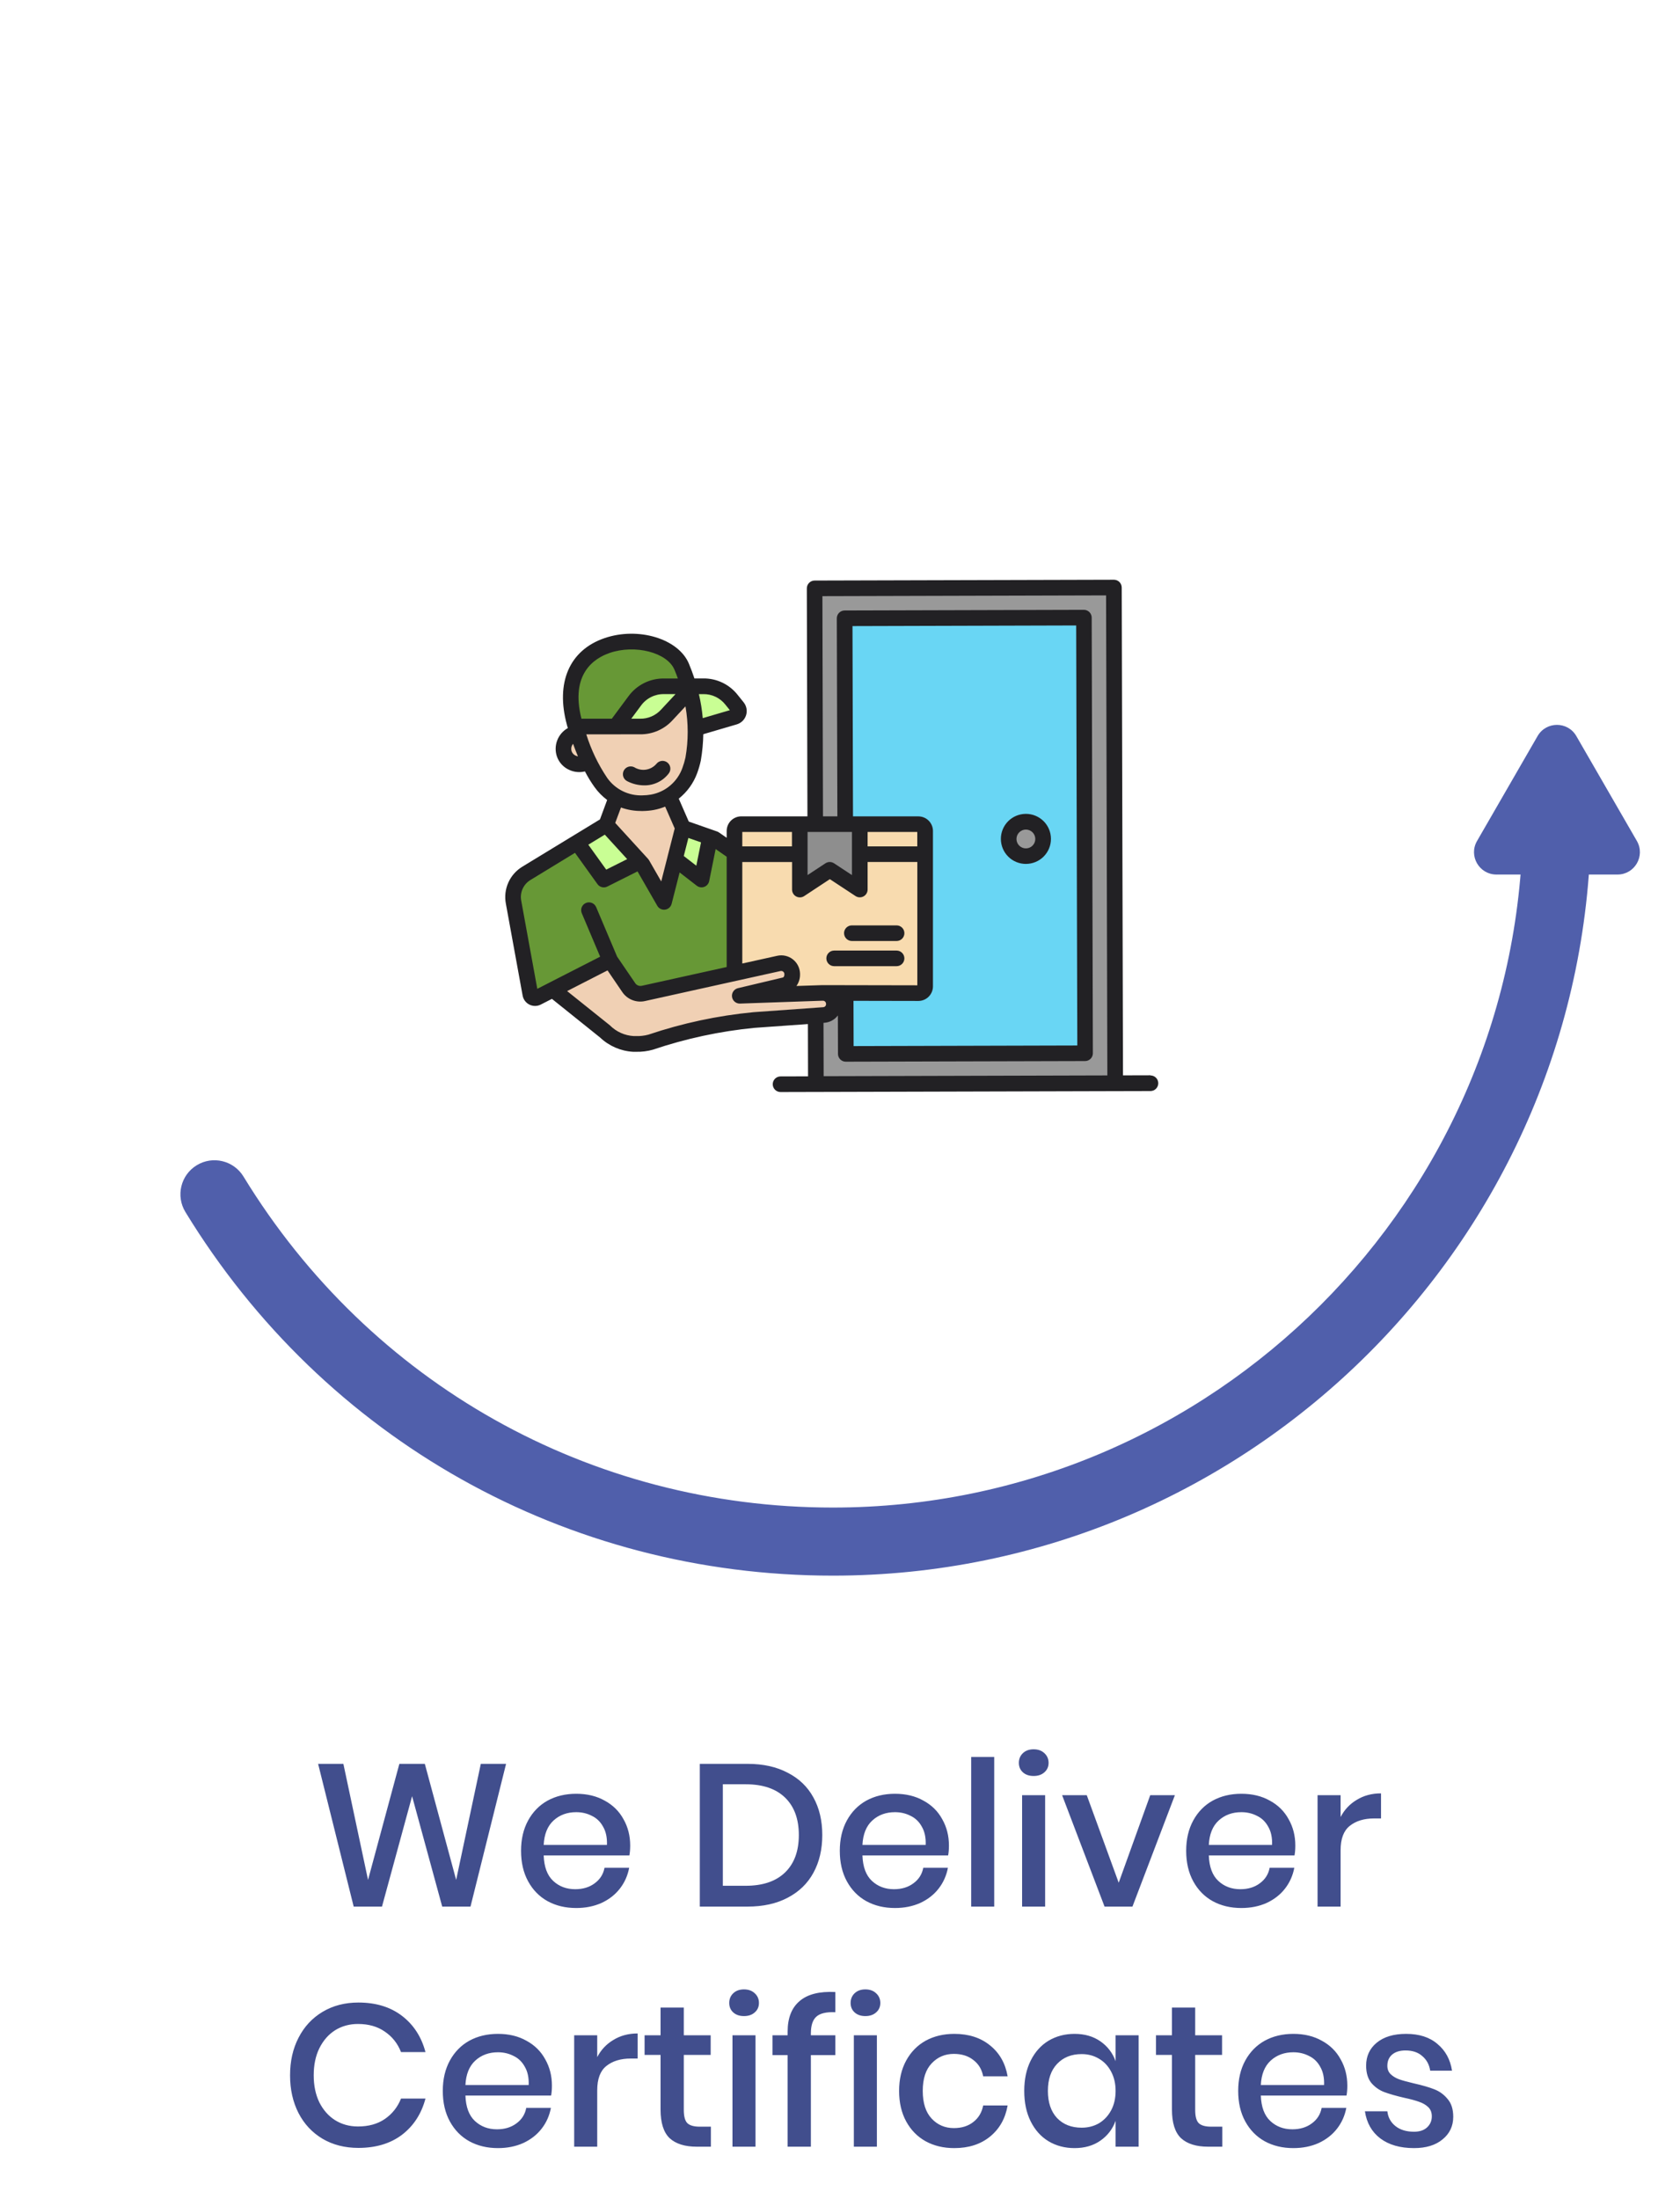
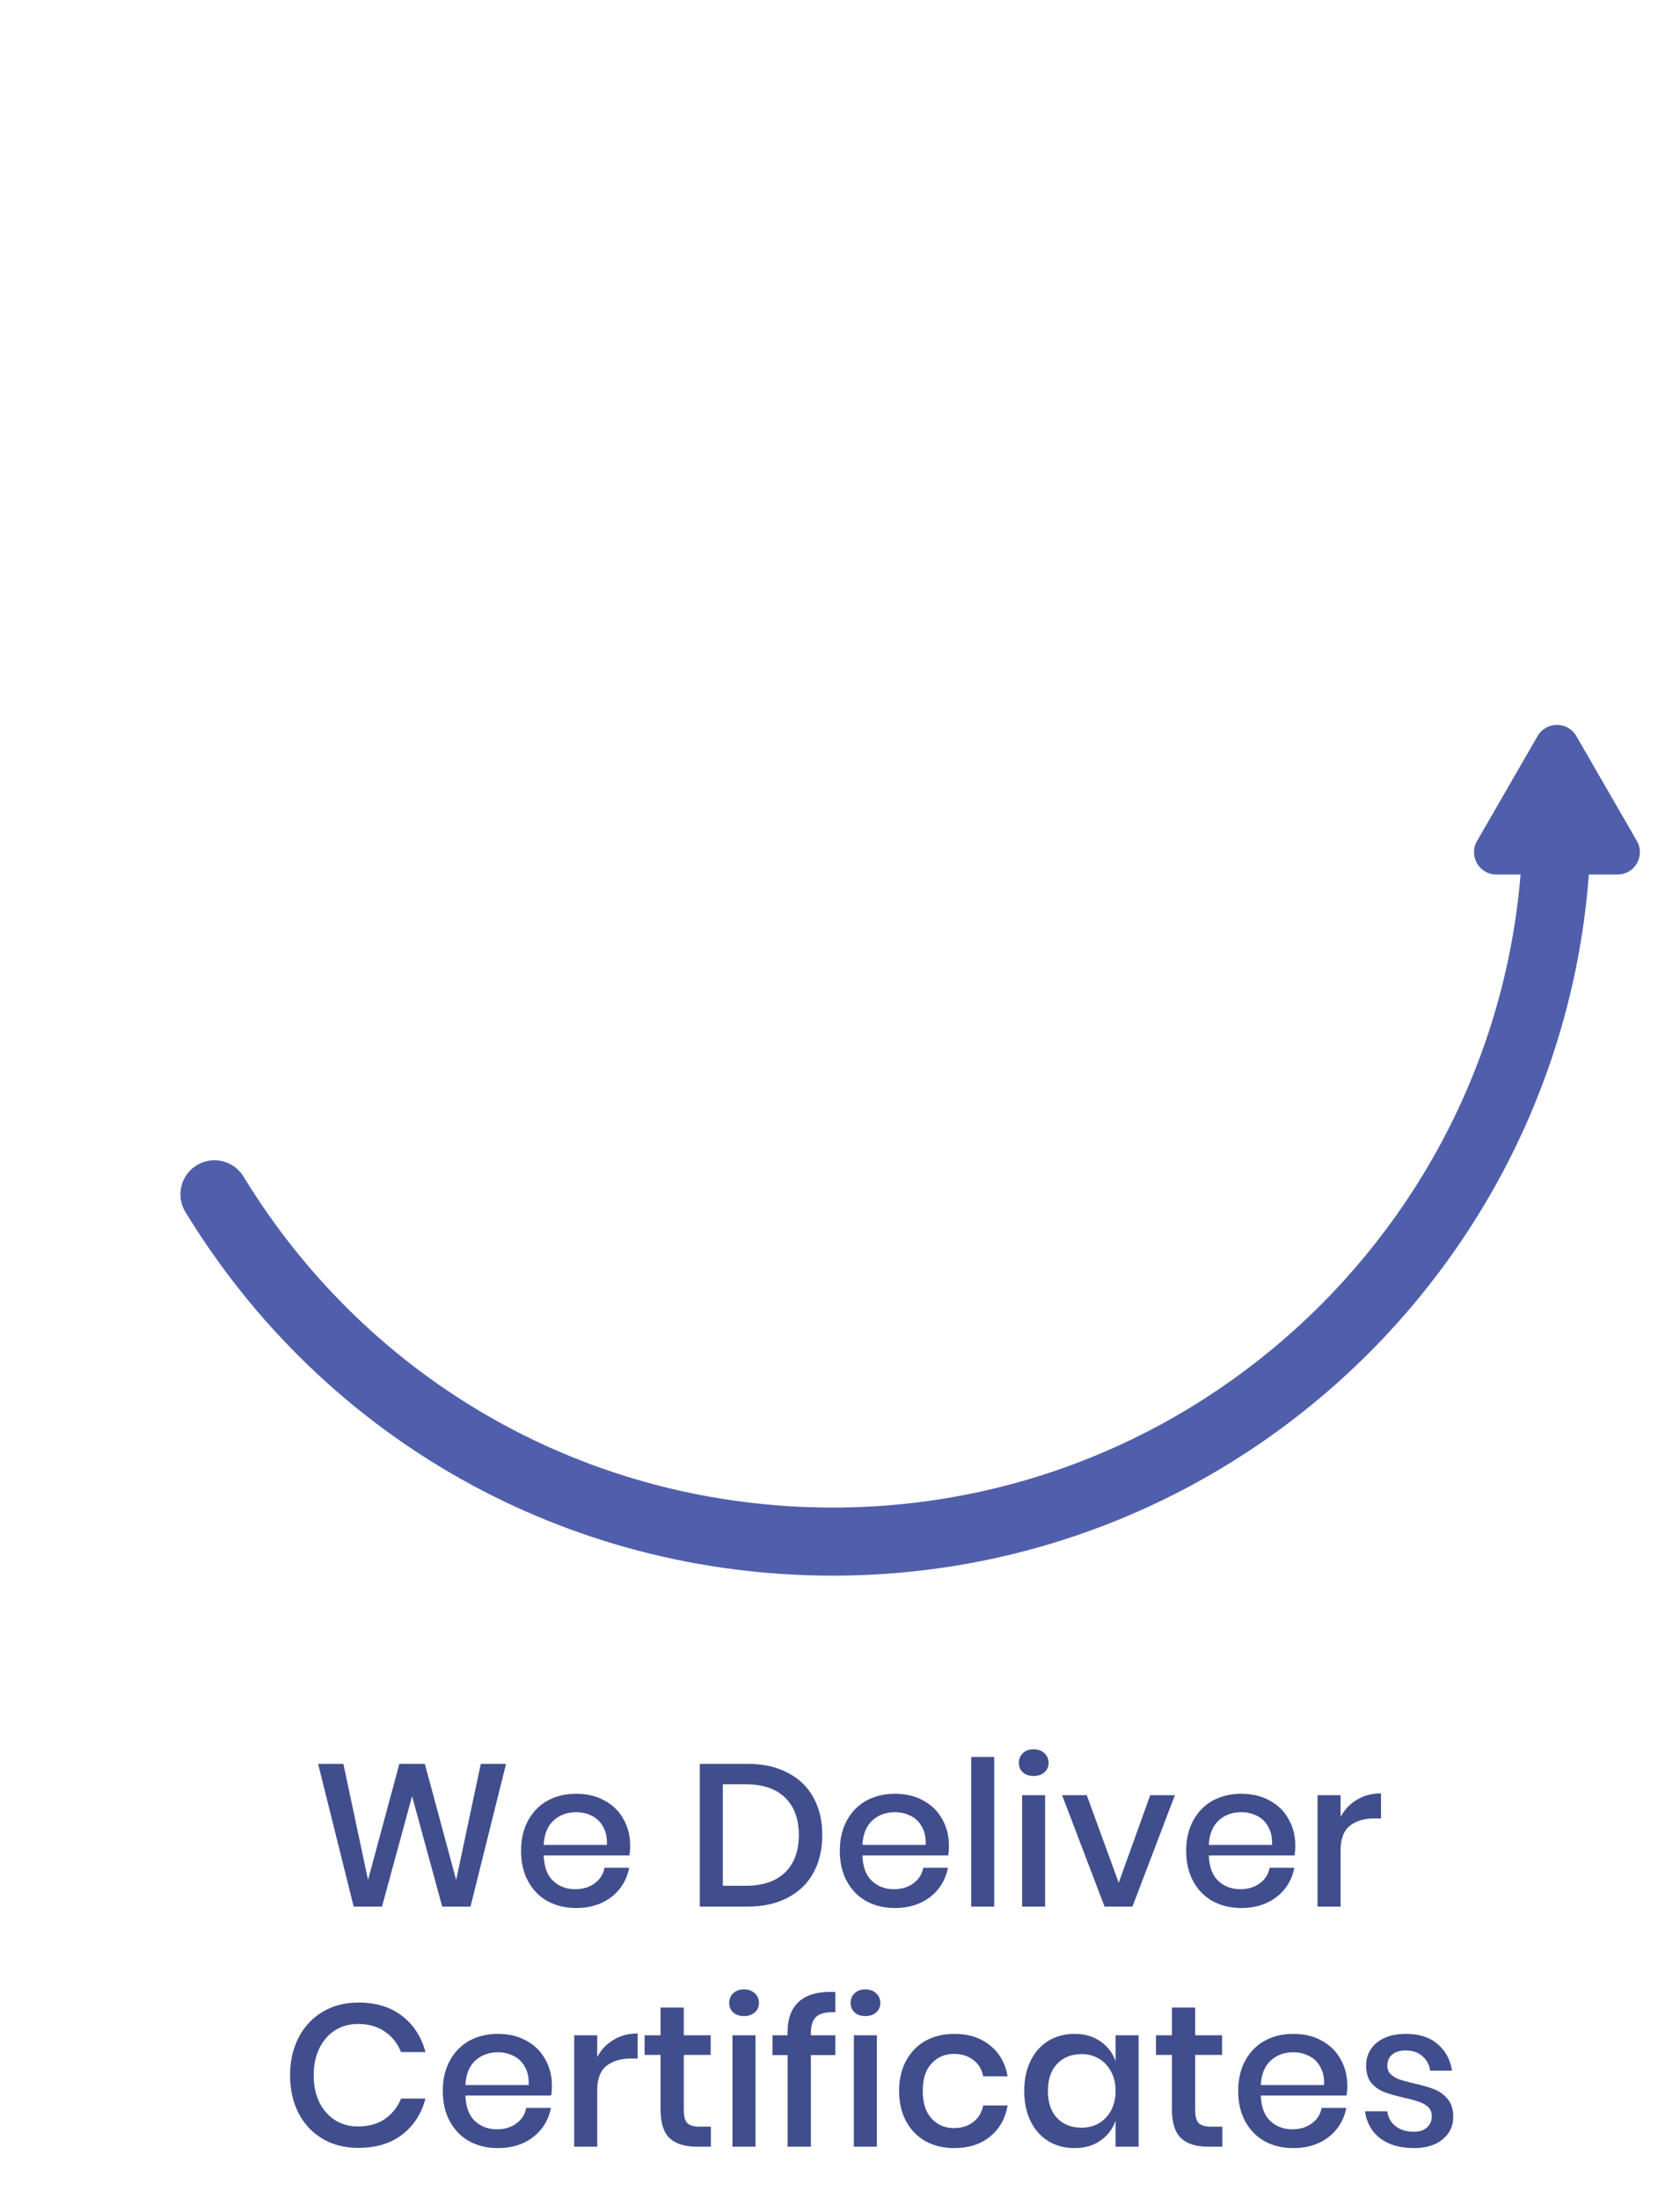
<svg xmlns="http://www.w3.org/2000/svg" width="133" height="174" viewBox="0 0 133 174" fill="none">
  <path d="M40.064 139.582L37.248 150.878H35.008L32.624 142.142L30.24 150.878H28L25.184 139.582H27.184L29.136 148.766L31.616 139.582H33.632L36.112 148.766L38.064 139.582H40.064ZM49.89 146.046C49.89 146.345 49.868 146.606 49.826 146.83H43.042C43.074 147.737 43.324 148.409 43.794 148.846C44.263 149.284 44.844 149.502 45.538 149.502C46.146 149.502 46.658 149.348 47.074 149.038C47.5 148.729 47.762 148.318 47.858 147.806H49.81C49.692 148.425 49.447 148.974 49.074 149.454C48.7 149.934 48.215 150.313 47.618 150.59C47.02 150.857 46.354 150.99 45.618 150.99C44.764 150.99 44.007 150.809 43.346 150.446C42.695 150.084 42.183 149.561 41.81 148.878C41.436 148.196 41.25 147.39 41.25 146.462C41.25 145.545 41.436 144.745 41.81 144.062C42.183 143.38 42.695 142.857 43.346 142.494C44.007 142.132 44.764 141.95 45.618 141.95C46.482 141.95 47.234 142.132 47.874 142.494C48.524 142.846 49.02 143.337 49.362 143.966C49.714 144.585 49.89 145.278 49.89 146.046ZM48.05 145.998C48.071 145.422 47.97 144.942 47.746 144.558C47.532 144.164 47.234 143.876 46.85 143.694C46.476 143.502 46.066 143.406 45.618 143.406C44.903 143.406 44.306 143.625 43.826 144.062C43.346 144.5 43.084 145.145 43.042 145.998H48.05ZM65.097 145.214C65.097 146.356 64.862 147.353 64.393 148.206C63.934 149.049 63.257 149.705 62.361 150.174C61.475 150.644 60.414 150.878 59.177 150.878H55.401V139.582H59.177C60.414 139.582 61.475 139.817 62.361 140.286C63.257 140.745 63.934 141.396 64.393 142.238C64.862 143.081 65.097 144.073 65.097 145.214ZM59.033 149.23C60.388 149.23 61.428 148.878 62.153 148.174C62.878 147.47 63.241 146.484 63.241 145.214C63.241 143.945 62.878 142.958 62.153 142.254C61.428 141.55 60.388 141.198 59.033 141.198H57.225V149.23H59.033ZM75.124 146.046C75.124 146.345 75.103 146.606 75.06 146.83H68.276C68.308 147.737 68.559 148.409 69.028 148.846C69.498 149.284 70.079 149.502 70.772 149.502C71.38 149.502 71.892 149.348 72.308 149.038C72.735 148.729 72.996 148.318 73.092 147.806H75.044C74.927 148.425 74.681 148.974 74.308 149.454C73.935 149.934 73.45 150.313 72.852 150.59C72.255 150.857 71.588 150.99 70.852 150.99C69.999 150.99 69.242 150.809 68.58 150.446C67.93 150.084 67.418 149.561 67.044 148.878C66.671 148.196 66.484 147.39 66.484 146.462C66.484 145.545 66.671 144.745 67.044 144.062C67.418 143.38 67.93 142.857 68.58 142.494C69.242 142.132 69.999 141.95 70.852 141.95C71.716 141.95 72.468 142.132 73.108 142.494C73.759 142.846 74.255 143.337 74.596 143.966C74.948 144.585 75.124 145.278 75.124 146.046ZM73.284 145.998C73.305 145.422 73.204 144.942 72.98 144.558C72.767 144.164 72.468 143.876 72.084 143.694C71.711 143.502 71.3 143.406 70.852 143.406C70.138 143.406 69.54 143.625 69.06 144.062C68.58 144.5 68.319 145.145 68.276 145.998H73.284ZM78.709 139.038V150.878H76.885V139.038H78.709ZM80.66 139.502C80.66 139.193 80.767 138.937 80.981 138.734C81.194 138.532 81.477 138.43 81.829 138.43C82.18 138.43 82.463 138.532 82.677 138.734C82.9 138.937 83.013 139.193 83.013 139.502C83.013 139.812 82.9 140.062 82.677 140.254C82.463 140.446 82.18 140.542 81.829 140.542C81.477 140.542 81.194 140.446 80.981 140.254C80.767 140.062 80.66 139.812 80.66 139.502ZM82.74 142.062V150.878H80.916V142.062H82.74ZM88.564 148.99L91.06 142.062H93.012L89.652 150.878H87.444L84.084 142.062H86.036L88.564 148.99ZM102.546 146.046C102.546 146.345 102.525 146.606 102.482 146.83H95.698C95.73 147.737 95.981 148.409 96.45 148.846C96.919 149.284 97.501 149.502 98.194 149.502C98.802 149.502 99.314 149.348 99.73 149.038C100.157 148.729 100.418 148.318 100.514 147.806H102.466C102.349 148.425 102.103 148.974 101.73 149.454C101.357 149.934 100.871 150.313 100.274 150.59C99.677 150.857 99.01 150.99 98.274 150.99C97.421 150.99 96.663 150.809 96.002 150.446C95.351 150.084 94.839 149.561 94.466 148.878C94.093 148.196 93.906 147.39 93.906 146.462C93.906 145.545 94.093 144.745 94.466 144.062C94.839 143.38 95.351 142.857 96.002 142.494C96.663 142.132 97.421 141.95 98.274 141.95C99.138 141.95 99.89 142.132 100.53 142.494C101.181 142.846 101.677 143.337 102.018 143.966C102.37 144.585 102.546 145.278 102.546 146.046ZM100.706 145.998C100.727 145.422 100.626 144.942 100.402 144.558C100.189 144.164 99.89 143.876 99.506 143.694C99.133 143.502 98.722 143.406 98.274 143.406C97.559 143.406 96.962 143.625 96.482 144.062C96.002 144.5 95.741 145.145 95.698 145.998H100.706ZM106.131 143.79C106.43 143.214 106.856 142.761 107.411 142.43C107.966 142.089 108.606 141.918 109.331 141.918V143.902H108.787C107.987 143.902 107.342 144.1 106.851 144.494C106.371 144.878 106.131 145.518 106.131 146.414V150.878H104.307V142.062H106.131V143.79ZM28.371 158.47C29.757 158.47 30.909 158.822 31.827 159.526C32.744 160.23 33.363 161.185 33.683 162.39H31.747C31.48 161.708 31.053 161.169 30.467 160.774C29.891 160.369 29.181 160.166 28.339 160.166C27.667 160.166 27.064 160.332 26.531 160.662C26.008 160.993 25.592 161.468 25.283 162.086C24.984 162.694 24.835 163.409 24.835 164.23C24.835 165.041 24.984 165.756 25.283 166.374C25.592 166.982 26.008 167.452 26.531 167.782C27.064 168.113 27.667 168.278 28.339 168.278C29.181 168.278 29.891 168.081 30.467 167.686C31.053 167.281 31.48 166.742 31.747 166.07H33.683C33.363 167.276 32.744 168.23 31.827 168.934C30.909 169.628 29.757 169.974 28.371 169.974C27.304 169.974 26.36 169.734 25.539 169.254C24.717 168.764 24.083 168.086 23.635 167.222C23.187 166.348 22.963 165.35 22.963 164.23C22.963 163.11 23.187 162.118 23.635 161.254C24.083 160.38 24.717 159.697 25.539 159.206C26.36 158.716 27.304 158.47 28.371 158.47ZM43.694 165.046C43.694 165.345 43.673 165.606 43.63 165.83H36.846C36.878 166.737 37.129 167.409 37.598 167.846C38.068 168.284 38.649 168.502 39.342 168.502C39.95 168.502 40.462 168.348 40.878 168.038C41.305 167.729 41.566 167.318 41.662 166.806H43.614C43.497 167.425 43.252 167.974 42.878 168.454C42.505 168.934 42.02 169.313 41.422 169.59C40.825 169.857 40.158 169.99 39.422 169.99C38.569 169.99 37.812 169.809 37.15 169.446C36.5 169.084 35.988 168.561 35.614 167.878C35.241 167.196 35.054 166.39 35.054 165.462C35.054 164.545 35.241 163.745 35.614 163.062C35.988 162.38 36.5 161.857 37.15 161.494C37.812 161.132 38.569 160.95 39.422 160.95C40.286 160.95 41.038 161.132 41.678 161.494C42.329 161.846 42.825 162.337 43.166 162.966C43.518 163.585 43.694 164.278 43.694 165.046ZM41.854 164.998C41.876 164.422 41.774 163.942 41.55 163.558C41.337 163.164 41.038 162.876 40.654 162.694C40.281 162.502 39.87 162.406 39.422 162.406C38.708 162.406 38.11 162.625 37.63 163.062C37.15 163.5 36.889 164.145 36.846 164.998H41.854ZM47.28 162.79C47.578 162.214 48.005 161.761 48.56 161.43C49.114 161.089 49.754 160.918 50.48 160.918V162.902H49.936C49.136 162.902 48.49 163.1 48 163.494C47.52 163.878 47.28 164.518 47.28 165.414V169.878H45.456V161.062H47.28V162.79ZM56.278 168.294V169.878H55.158C54.219 169.878 53.505 169.654 53.014 169.206C52.534 168.748 52.294 167.99 52.294 166.934V162.614H51.03V161.062H52.294V158.87H54.134V161.062H56.262V162.614H54.134V166.966C54.134 167.468 54.225 167.814 54.406 168.006C54.598 168.198 54.929 168.294 55.398 168.294H56.278ZM57.731 158.502C57.731 158.193 57.837 157.937 58.051 157.734C58.264 157.532 58.547 157.43 58.899 157.43C59.251 157.43 59.533 157.532 59.747 157.734C59.971 157.937 60.083 158.193 60.083 158.502C60.083 158.812 59.971 159.062 59.747 159.254C59.533 159.446 59.251 159.542 58.899 159.542C58.547 159.542 58.264 159.446 58.051 159.254C57.837 159.062 57.731 158.812 57.731 158.502ZM59.811 161.062V169.878H57.987V161.062H59.811ZM66.13 159.238C65.415 159.206 64.914 159.324 64.626 159.59C64.338 159.846 64.194 160.289 64.194 160.918V161.062H66.13V162.63H64.194V169.878H62.354V162.63H61.154V161.062H62.354V160.774C62.354 159.697 62.669 158.892 63.298 158.358C63.927 157.814 64.871 157.574 66.13 157.638V159.238ZM67.34 158.502C67.34 158.193 67.447 157.937 67.66 157.734C67.874 157.532 68.156 157.43 68.508 157.43C68.86 157.43 69.143 157.532 69.356 157.734C69.58 157.937 69.692 158.193 69.692 158.502C69.692 158.812 69.58 159.062 69.356 159.254C69.143 159.446 68.86 159.542 68.508 159.542C68.156 159.542 67.874 159.446 67.66 159.254C67.447 159.062 67.34 158.812 67.34 158.502ZM69.42 161.062V169.878H67.596V161.062H69.42ZM75.547 160.95C76.689 160.95 77.633 161.254 78.379 161.862C79.126 162.46 79.59 163.276 79.771 164.31H77.835C77.729 163.756 77.467 163.324 77.051 163.014C76.646 162.694 76.134 162.534 75.515 162.534C74.811 162.534 74.225 162.785 73.755 163.286C73.286 163.777 73.051 164.502 73.051 165.462C73.051 166.422 73.286 167.153 73.755 167.654C74.225 168.156 74.811 168.406 75.515 168.406C76.134 168.406 76.646 168.246 77.051 167.926C77.467 167.606 77.729 167.169 77.835 166.614H79.771C79.59 167.649 79.126 168.47 78.379 169.078C77.633 169.686 76.689 169.99 75.547 169.99C74.694 169.99 73.937 169.809 73.275 169.446C72.625 169.084 72.113 168.561 71.739 167.878C71.366 167.196 71.179 166.39 71.179 165.462C71.179 164.545 71.366 163.745 71.739 163.062C72.113 162.38 72.625 161.857 73.275 161.494C73.937 161.132 74.694 160.95 75.547 160.95ZM85.07 160.95C85.87 160.95 86.552 161.148 87.118 161.542C87.683 161.937 88.083 162.46 88.318 163.11V161.062H90.142V169.878H88.318V167.83C88.083 168.481 87.683 169.004 87.118 169.398C86.552 169.793 85.87 169.99 85.07 169.99C84.302 169.99 83.614 169.809 83.006 169.446C82.408 169.084 81.939 168.561 81.598 167.878C81.256 167.196 81.086 166.39 81.086 165.462C81.086 164.545 81.256 163.745 81.598 163.062C81.939 162.38 82.408 161.857 83.006 161.494C83.614 161.132 84.302 160.95 85.07 160.95ZM85.63 162.55C84.819 162.55 84.168 162.812 83.678 163.334C83.198 163.846 82.958 164.556 82.958 165.462C82.958 166.369 83.198 167.084 83.678 167.606C84.168 168.118 84.819 168.374 85.63 168.374C86.142 168.374 86.6 168.257 87.006 168.022C87.411 167.777 87.731 167.436 87.966 166.998C88.2 166.561 88.318 166.049 88.318 165.462C88.318 164.886 88.2 164.38 87.966 163.942C87.731 163.494 87.411 163.153 87.006 162.918C86.6 162.673 86.142 162.55 85.63 162.55ZM96.763 168.294V169.878H95.643C94.704 169.878 93.989 169.654 93.499 169.206C93.019 168.748 92.779 167.99 92.779 166.934V162.614H91.515V161.062H92.779V158.87H94.619V161.062H96.747V162.614H94.619V166.966C94.619 167.468 94.709 167.814 94.891 168.006C95.083 168.198 95.413 168.294 95.883 168.294H96.763ZM106.663 165.046C106.663 165.345 106.642 165.606 106.599 165.83H99.815C99.847 166.737 100.098 167.409 100.567 167.846C101.037 168.284 101.618 168.502 102.311 168.502C102.919 168.502 103.431 168.348 103.847 168.038C104.274 167.729 104.535 167.318 104.631 166.806H106.583C106.466 167.425 106.221 167.974 105.847 168.454C105.474 168.934 104.989 169.313 104.391 169.59C103.794 169.857 103.127 169.99 102.391 169.99C101.538 169.99 100.781 169.809 100.119 169.446C99.469 169.084 98.957 168.561 98.583 167.878C98.21 167.196 98.023 166.39 98.023 165.462C98.023 164.545 98.21 163.745 98.583 163.062C98.957 162.38 99.469 161.857 100.119 161.494C100.781 161.132 101.538 160.95 102.391 160.95C103.255 160.95 104.007 161.132 104.647 161.494C105.298 161.846 105.794 162.337 106.135 162.966C106.487 163.585 106.663 164.278 106.663 165.046ZM104.823 164.998C104.845 164.422 104.743 163.942 104.519 163.558C104.306 163.164 104.007 162.876 103.623 162.694C103.25 162.502 102.839 162.406 102.391 162.406C101.677 162.406 101.079 162.625 100.599 163.062C100.119 163.5 99.858 164.145 99.815 164.998H104.823ZM111.32 160.95C112.355 160.95 113.182 161.217 113.8 161.75C114.43 162.273 114.814 162.977 114.952 163.862H113.224C113.15 163.382 112.942 162.998 112.6 162.71C112.27 162.412 111.827 162.262 111.272 162.262C110.814 162.262 110.456 162.374 110.2 162.598C109.955 162.812 109.832 163.105 109.832 163.478C109.832 163.756 109.923 163.98 110.104 164.15C110.286 164.321 110.51 164.454 110.776 164.55C111.054 164.646 111.443 164.753 111.944 164.87C112.606 165.02 113.139 165.174 113.544 165.334C113.96 165.494 114.312 165.75 114.6 166.102C114.899 166.444 115.048 166.913 115.048 167.51C115.048 168.246 114.766 168.844 114.2 169.302C113.646 169.761 112.894 169.99 111.944 169.99C110.846 169.99 109.955 169.734 109.272 169.222C108.6 168.71 108.195 167.996 108.056 167.078H109.832C109.886 167.558 110.099 167.948 110.472 168.246C110.846 168.545 111.336 168.694 111.944 168.694C112.382 168.694 112.723 168.582 112.968 168.358C113.224 168.124 113.352 167.83 113.352 167.478C113.352 167.169 113.256 166.924 113.064 166.742C112.872 166.561 112.632 166.422 112.344 166.326C112.056 166.22 111.662 166.113 111.16 166.006C110.52 165.857 109.998 165.708 109.592 165.558C109.198 165.409 108.856 165.169 108.568 164.838C108.291 164.497 108.152 164.038 108.152 163.462C108.152 162.716 108.43 162.113 108.984 161.654C109.55 161.185 110.328 160.95 111.32 160.95Z" fill="#414E8D" />
  <g filter="url(#filter0_d_301_3788)">
    <path d="M99.182 99.182C117.441 80.923 117.441 51.32 99.182 33.061C80.923 14.802 51.32 14.802 33.061 33.061C14.802 51.32 14.802 80.923 33.061 99.182C51.32 117.441 80.923 117.441 99.182 99.182Z" fill="white" />
  </g>
  <path d="M65.933 124.688C44.846 124.688 25.685 113.932 14.679 95.915C13.903 94.645 14.303 92.987 15.573 92.212C16.841 91.436 18.501 91.836 19.276 93.106C29.297 109.508 46.738 119.3 65.933 119.3C96.057 119.3 120.565 94.792 120.565 64.668C120.565 63.18 121.771 61.974 123.259 61.974C124.747 61.974 125.953 63.18 125.953 64.668C125.953 97.764 99.028 124.688 65.933 124.688Z" fill="#505FAB" />
  <path d="M124.792 58.247L129.587 66.552C130.267 67.731 129.416 69.206 128.054 69.206H118.465C117.102 69.206 116.251 67.731 116.932 66.552L121.726 58.247C122.408 57.068 124.11 57.068 124.792 58.247Z" fill="#505FAB" />
  <g clip-path="url(#clip0_301_3788)">
    <path fill-rule="evenodd" clip-rule="evenodd" d="M64.488 46.552L88.183 46.481L88.3 85.704L64.606 85.775L64.488 46.552Z" fill="#999999" />
    <path fill-rule="evenodd" clip-rule="evenodd" d="M66.87 48.92L85.815 48.863L85.918 83.336L66.974 83.393L66.87 48.92Z" fill="#69D6F4" />
    <path fill-rule="evenodd" clip-rule="evenodd" d="M81.215 65.029C81.484 65.029 81.748 65.108 81.972 65.257C82.196 65.406 82.371 65.618 82.475 65.867C82.579 66.115 82.606 66.389 82.554 66.654C82.502 66.918 82.374 67.161 82.183 67.352C81.994 67.543 81.751 67.673 81.487 67.726C81.223 67.78 80.949 67.753 80.7 67.651C80.451 67.549 80.238 67.375 80.088 67.151C79.937 66.928 79.857 66.665 79.856 66.395C79.855 66.216 79.89 66.039 79.958 65.873C80.026 65.708 80.126 65.557 80.252 65.43C80.378 65.303 80.528 65.203 80.694 65.134C80.859 65.065 81.036 65.029 81.215 65.029Z" fill="#999999" />
-     <path fill-rule="evenodd" clip-rule="evenodd" d="M58.684 64.818H72.706C72.848 64.819 72.984 64.875 73.084 64.976C73.184 65.076 73.241 65.212 73.241 65.354V77.654C73.241 77.796 73.184 77.932 73.084 78.033C72.984 78.133 72.848 78.19 72.706 78.19H58.684C58.542 78.19 58.406 78.133 58.305 78.033C58.205 77.933 58.148 77.796 58.148 77.654V65.354C58.148 65.212 58.205 65.076 58.306 64.976C58.406 64.875 58.542 64.819 58.684 64.818Z" fill="#F8DBAF" />
    <path fill-rule="evenodd" clip-rule="evenodd" d="M68.071 64.818V69.988L65.697 68.424L63.321 69.988V64.818H68.071Z" fill="#8E8E8E" />
    <path fill-rule="evenodd" clip-rule="evenodd" d="M57.941 76.852L50.913 78.407C50.732 78.451 50.542 78.438 50.369 78.37C50.196 78.301 50.049 78.181 49.947 78.025L48.493 75.896L46.813 71.934C46.803 71.909 46.788 71.885 46.769 71.865C46.75 71.845 46.727 71.829 46.701 71.819C46.676 71.808 46.648 71.802 46.621 71.802C46.593 71.802 46.566 71.808 46.54 71.819C46.515 71.83 46.492 71.846 46.473 71.865C46.453 71.885 46.438 71.909 46.429 71.934C46.419 71.96 46.414 71.988 46.415 72.015C46.416 72.043 46.422 72.07 46.434 72.095L48.046 75.9L43.69 78.125L43.661 78.139L42.23 78.871L40.858 71.358C40.782 70.958 40.831 70.544 40.998 70.172C41.165 69.8 41.441 69.489 41.791 69.279L45.633 66.938L47.633 69.725C47.652 69.752 47.677 69.774 47.706 69.789C47.736 69.804 47.768 69.811 47.801 69.81C47.833 69.81 47.864 69.803 47.893 69.788L50.633 68.416L52.391 71.476C52.409 71.507 52.435 71.532 52.467 71.55C52.498 71.567 52.533 71.576 52.569 71.576H52.597C52.638 71.571 52.676 71.553 52.706 71.526C52.737 71.499 52.759 71.463 52.769 71.423L53.559 68.331L55.412 69.766C55.449 69.794 55.493 69.809 55.539 69.809C55.564 69.81 55.588 69.805 55.611 69.796C55.644 69.784 55.673 69.764 55.696 69.737C55.718 69.71 55.734 69.678 55.741 69.644L56.375 66.496L57.941 67.583V76.851V76.852Z" fill="#679836" />
    <path fill-rule="evenodd" clip-rule="evenodd" d="M53.225 67.979L52.496 70.833L51.023 68.271C51.015 68.258 51.007 68.246 50.997 68.235L48.235 65.212L48.923 63.372L49.308 63.514C49.776 63.684 50.27 63.77 50.768 63.767H50.892C51.155 63.764 51.418 63.739 51.677 63.694C51.961 63.641 52.238 63.56 52.505 63.45L52.878 63.297L53.853 65.527L53.226 67.981L53.225 67.979Z" fill="#F0D0B4" />
    <path fill-rule="evenodd" clip-rule="evenodd" d="M50.328 68.11L47.865 69.342L45.983 66.723L47.958 65.523L50.328 68.11Z" fill="#C9FE94" />
    <path fill-rule="evenodd" clip-rule="evenodd" d="M54.214 65.775L55.977 66.391L55.403 69.24L53.671 67.899L54.214 65.775Z" fill="#C9FE94" />
-     <path fill-rule="evenodd" clip-rule="evenodd" d="M49.604 78.256C49.752 78.48 49.965 78.653 50.214 78.751C50.463 78.85 50.737 78.87 50.998 78.808L61.708 76.439C61.803 76.418 61.902 76.418 61.997 76.44C62.092 76.462 62.181 76.504 62.258 76.564C62.334 76.624 62.397 76.7 62.441 76.786C62.485 76.873 62.51 76.969 62.513 77.066V77.109C62.525 77.251 62.488 77.393 62.408 77.511C62.328 77.629 62.21 77.716 62.073 77.757L58.521 78.6C58.471 78.612 58.428 78.642 58.399 78.684C58.371 78.727 58.359 78.778 58.366 78.828C58.373 78.879 58.398 78.925 58.437 78.958C58.476 78.991 58.526 79.008 58.577 79.006L65.018 78.781H65.227L65.259 78.786C65.413 78.813 65.553 78.894 65.653 79.014C65.754 79.135 65.808 79.287 65.807 79.443V79.457C65.807 79.621 65.746 79.78 65.635 79.901C65.523 80.022 65.371 80.097 65.207 80.11L59.673 80.51C56.874 80.782 54.116 81.373 51.451 82.271C51.095 82.366 50.727 82.41 50.358 82.401H50.194C49.381 82.364 48.611 82.029 48.03 81.459L44.151 78.348L48.251 76.255L49.604 78.256Z" fill="#F0D0B4" />
    <path fill-rule="evenodd" clip-rule="evenodd" d="M50.412 55.599C50.658 55.258 50.982 54.981 51.358 54.792C51.734 54.603 52.15 54.508 52.57 54.514H54.428L52.644 56.434C52.396 56.708 52.092 56.926 51.753 57.073C51.414 57.221 51.048 57.294 50.678 57.289H49.161L50.412 55.599Z" fill="#C9FE94" />
    <path fill-rule="evenodd" clip-rule="evenodd" d="M54.81 54.515H55.67C56.073 54.507 56.472 54.594 56.836 54.767C57.2 54.941 57.518 55.197 57.765 55.515L58.488 56.415L55.269 57.36L55.227 56.86C55.172 56.24 55.072 55.625 54.927 55.019L54.81 54.515Z" fill="#C9FE94" />
    <path fill-rule="evenodd" clip-rule="evenodd" d="M48.649 57.286H45.713L45.634 56.976C45.413 56.305 45.331 55.595 45.394 54.891C45.457 54.187 45.663 53.503 46 52.881C46.505 52.122 47.254 51.557 48.123 51.281C49.207 50.922 50.371 50.881 51.477 51.162C51.961 51.252 52.419 51.45 52.817 51.74C53.215 52.031 53.543 52.407 53.777 52.84C53.875 53.075 53.967 53.312 54.052 53.551L54.252 54.102H52.569C52.084 54.096 51.604 54.207 51.171 54.425C50.738 54.643 50.363 54.962 50.079 55.355L48.649 57.286Z" fill="#679836" />
-     <path fill-rule="evenodd" clip-rule="evenodd" d="M54.672 60.036C54.607 60.331 54.523 60.621 54.418 60.905C54.201 61.515 53.827 62.057 53.332 62.475C52.838 62.893 52.242 63.173 51.604 63.286C51.366 63.327 51.124 63.349 50.882 63.352C50.27 63.375 49.662 63.245 49.113 62.974C48.564 62.703 48.091 62.299 47.737 61.799C47.001 60.702 46.426 59.504 46.031 58.243L45.844 57.697H50.68C51.106 57.702 51.529 57.616 51.919 57.446C52.31 57.276 52.66 57.025 52.947 56.71L54.531 55.01L54.675 55.824C54.919 57.209 54.921 58.626 54.68 60.012V60.023L54.672 60.036ZM49.747 61.173C49.735 61.197 49.728 61.224 49.726 61.251C49.724 61.278 49.727 61.305 49.735 61.331C49.744 61.356 49.757 61.38 49.775 61.401C49.792 61.421 49.814 61.438 49.838 61.45C50.195 61.636 50.591 61.734 50.993 61.738C51.307 61.744 51.617 61.676 51.899 61.539C52.181 61.403 52.427 61.202 52.617 60.952C52.65 60.908 52.664 60.853 52.656 60.799C52.648 60.745 52.62 60.696 52.576 60.664C52.532 60.631 52.477 60.617 52.423 60.625C52.369 60.632 52.32 60.661 52.287 60.705C52.016 61.026 51.639 61.239 51.225 61.309C50.811 61.378 50.385 61.298 50.024 61.083C49.976 61.058 49.919 61.054 49.867 61.071C49.815 61.088 49.772 61.124 49.747 61.173Z" fill="#F0D0B4" />
    <path fill-rule="evenodd" clip-rule="evenodd" d="M45.695 60.258C45.602 60.244 45.511 60.218 45.424 60.18C45.298 60.126 45.184 60.047 45.089 59.947C44.995 59.848 44.921 59.73 44.874 59.601C44.815 59.433 44.8 59.253 44.831 59.078C44.863 58.903 44.939 58.738 45.052 58.601L45.511 58.029L45.76 58.719C45.878 59.045 46.003 59.371 46.137 59.691L46.421 60.369L45.695 60.258Z" fill="#F0D0B4" />
    <path fill-rule="evenodd" clip-rule="evenodd" d="M71.597 75.84C71.597 75.921 71.581 76.002 71.55 76.077C71.519 76.152 71.473 76.22 71.416 76.277C71.358 76.335 71.29 76.38 71.215 76.411C71.14 76.442 71.06 76.458 70.979 76.458H66.038C65.874 76.458 65.717 76.393 65.601 76.277C65.485 76.161 65.42 76.004 65.42 75.84C65.42 75.676 65.485 75.519 65.601 75.403C65.717 75.287 65.874 75.222 66.038 75.222H70.981C71.144 75.223 71.301 75.288 71.416 75.404C71.532 75.52 71.597 75.677 71.597 75.84ZM66.82 73.848C66.82 73.684 66.885 73.527 67.001 73.411C67.117 73.295 67.274 73.23 67.438 73.23H70.98C71.144 73.23 71.301 73.295 71.417 73.411C71.533 73.527 71.598 73.684 71.598 73.848C71.598 74.012 71.533 74.169 71.417 74.285C71.301 74.401 71.144 74.466 70.98 74.466H67.44C67.276 74.466 67.119 74.401 67.004 74.285C66.888 74.17 66.822 74.013 66.822 73.849L66.82 73.848ZM49.38 60.985C49.455 60.839 49.584 60.729 49.74 60.678C49.896 60.628 50.066 60.641 50.212 60.715C50.486 60.886 50.812 60.954 51.132 60.907C51.452 60.859 51.745 60.7 51.958 60.457C52.007 60.392 52.068 60.338 52.138 60.296C52.208 60.255 52.285 60.228 52.365 60.216C52.446 60.205 52.528 60.209 52.606 60.23C52.685 60.25 52.759 60.285 52.824 60.334C52.889 60.383 52.944 60.444 52.985 60.514C53.026 60.584 53.053 60.661 53.065 60.742C53.076 60.822 53.072 60.904 53.051 60.983C53.031 61.061 52.996 61.135 52.947 61.2C52.719 61.501 52.423 61.744 52.084 61.909C51.744 62.074 51.37 62.157 50.993 62.15C50.525 62.147 50.065 62.033 49.65 61.817C49.504 61.743 49.393 61.613 49.343 61.458C49.292 61.302 49.306 61.131 49.38 60.985ZM65.206 85.164L87.665 85.103L87.565 47.116L65.107 47.177L65.153 64.603H66.292L66.247 48.93C66.247 48.766 66.311 48.609 66.427 48.492C66.484 48.434 66.552 48.389 66.627 48.358C66.702 48.326 66.783 48.31 66.864 48.31L85.808 48.258C85.971 48.258 86.128 48.323 86.244 48.438C86.36 48.554 86.425 48.711 86.426 48.874L86.519 83.347C86.519 83.428 86.504 83.509 86.473 83.584C86.442 83.659 86.397 83.728 86.34 83.785C86.282 83.843 86.214 83.888 86.139 83.92C86.064 83.951 85.984 83.967 85.903 83.967L66.958 84.017C66.794 84.017 66.637 83.952 66.522 83.837C66.406 83.721 66.34 83.565 66.34 83.401L66.331 80.358C66.205 80.526 66.044 80.665 65.859 80.765C65.674 80.865 65.47 80.924 65.261 80.938L65.194 80.943L65.206 85.164ZM59.641 80.1C56.81 80.372 54.021 80.969 51.327 81.878C51.007 81.963 50.676 82.001 50.345 81.99H50.181C49.463 81.952 48.786 81.648 48.281 81.137L44.897 78.429L48.097 76.792L49.255 78.492C49.449 78.784 49.728 79.01 50.054 79.138C50.38 79.267 50.737 79.294 51.079 79.214L61.797 76.841C61.832 76.834 61.869 76.835 61.904 76.843C61.94 76.851 61.973 76.867 62.002 76.89C62.03 76.912 62.053 76.941 62.07 76.973C62.086 77.005 62.096 77.041 62.097 77.077V77.123C62.097 77.223 62.056 77.336 61.973 77.356L58.421 78.199C58.272 78.234 58.141 78.324 58.054 78.451C57.967 78.577 57.93 78.731 57.951 78.883C57.971 79.036 58.048 79.175 58.165 79.273C58.282 79.372 58.432 79.424 58.586 79.418L65.018 79.194H65.197C65.254 79.206 65.304 79.237 65.341 79.282C65.377 79.327 65.397 79.383 65.397 79.441V79.458C65.398 79.52 65.376 79.579 65.335 79.625C65.294 79.671 65.237 79.699 65.176 79.704L59.641 80.1ZM43.497 77.758L47.512 75.707L46.054 72.258C45.993 72.108 45.993 71.939 46.055 71.789C46.117 71.639 46.236 71.52 46.385 71.457C46.535 71.393 46.703 71.391 46.854 71.451C47.005 71.511 47.126 71.628 47.192 71.776L48.854 75.701L50.284 77.796C50.34 77.883 50.422 77.95 50.519 77.987C50.615 78.025 50.72 78.033 50.821 78.008L57.529 76.525V67.798L56.655 67.191L56.144 69.725C56.123 69.828 56.076 69.924 56.008 70.004C55.94 70.084 55.852 70.145 55.754 70.182C55.685 70.208 55.612 70.221 55.539 70.221C55.402 70.221 55.268 70.175 55.16 70.091L53.804 69.041L53.17 71.525C53.139 71.644 53.074 71.751 52.982 71.833C52.891 71.915 52.777 71.968 52.655 71.984C52.627 71.988 52.6 71.99 52.572 71.99C52.463 71.99 52.356 71.962 52.262 71.907C52.168 71.853 52.09 71.775 52.036 71.68L50.471 68.958L48.079 70.158C47.947 70.224 47.797 70.241 47.654 70.206C47.511 70.171 47.386 70.086 47.3 69.966L45.521 67.489L42.006 69.631C41.727 69.796 41.506 70.044 41.373 70.34C41.24 70.636 41.202 70.966 41.265 71.284L42.536 78.251L43.476 77.77L43.497 77.758ZM47.881 66.05L49.652 67.987L47.992 68.817L46.575 66.845L47.881 66.05ZM50.765 64.179H50.899C51.184 64.175 51.467 64.149 51.748 64.1C52.06 64.043 52.365 63.952 52.658 63.831L53.415 65.561L52.838 67.819C52.838 67.819 52.838 67.824 52.838 67.826L52.347 69.751L51.38 68.068C51.356 68.029 51.328 67.992 51.297 67.958L48.705 65.122L49.161 63.902C49.676 64.088 50.22 64.181 50.768 64.177L50.765 64.179ZM46.415 58.111C46.797 59.334 47.354 60.495 48.069 61.558C48.383 62.004 48.804 62.364 49.293 62.606C49.782 62.847 50.324 62.963 50.869 62.941C51.089 62.939 51.309 62.919 51.527 62.881C52.094 62.781 52.624 62.531 53.063 62.159C53.502 61.786 53.835 61.304 54.027 60.761C54.125 60.495 54.204 60.222 54.266 59.945C54.501 58.606 54.501 57.237 54.266 55.898L53.245 56.993C52.92 57.35 52.523 57.633 52.081 57.826C51.638 58.018 51.16 58.115 50.678 58.11L46.415 58.111ZM45.586 59.804C45.511 59.773 45.443 59.726 45.386 59.667C45.33 59.608 45.285 59.539 45.257 59.462C45.222 59.361 45.214 59.253 45.234 59.147C45.253 59.042 45.3 58.944 45.369 58.862C45.494 59.21 45.622 59.541 45.753 59.854C45.696 59.844 45.641 59.827 45.589 59.803L45.586 59.804ZM53.478 54.929L52.34 56.151C52.13 56.383 51.873 56.568 51.586 56.693C51.299 56.818 50.989 56.88 50.676 56.875H49.976L50.739 55.847C50.946 55.557 51.221 55.323 51.539 55.163C51.857 55.002 52.21 54.922 52.566 54.928L53.478 54.929ZM48.252 51.674C50.278 50.974 52.826 51.635 53.396 53.001C53.496 53.233 53.581 53.463 53.664 53.692H52.564C52.015 53.686 51.472 53.811 50.982 54.058C50.491 54.305 50.067 54.666 49.745 55.11L48.435 56.875H46.032C45.132 53.331 47.032 52.094 48.254 51.675L48.252 51.674ZM55.667 54.929C56.008 54.922 56.346 54.995 56.654 55.142C56.962 55.29 57.231 55.508 57.44 55.778L57.779 56.2L55.634 56.83C55.579 56.19 55.477 55.555 55.328 54.93L55.667 54.929ZM54.497 66.311L55.497 66.66L55.125 68.507L54.132 67.739L54.497 66.311ZM62.697 65.838V66.979H58.765V65.838H62.697ZM67.445 65.838V69.249L66.029 68.316C65.928 68.25 65.81 68.214 65.689 68.214C65.568 68.214 65.45 68.25 65.349 68.316L63.933 69.249V65.838H67.445ZM72.618 65.838V66.979H68.686V65.838H72.618ZM65.089 77.958C65.145 77.955 65.201 77.955 65.258 77.958L72.622 77.972V68.212H68.686V70.393C68.686 70.505 68.656 70.614 68.598 70.71C68.541 70.806 68.459 70.884 68.361 70.937C68.263 70.99 68.152 71.016 68.04 71.01C67.929 71.006 67.821 70.971 67.728 70.909L65.697 69.572L63.663 70.913C63.57 70.975 63.462 71.01 63.35 71.014C63.239 71.019 63.128 70.994 63.03 70.941C62.931 70.888 62.849 70.81 62.792 70.714C62.735 70.618 62.705 70.509 62.705 70.397V68.215H58.765V76.248L61.531 75.636C61.744 75.589 61.964 75.589 62.177 75.637C62.39 75.685 62.59 75.779 62.762 75.913C62.934 76.046 63.075 76.216 63.174 76.41C63.273 76.605 63.328 76.818 63.336 77.036V77.082C63.348 77.42 63.247 77.751 63.05 78.025L65.089 77.958ZM67.489 49.546L67.529 64.604H72.709C73.014 64.606 73.306 64.728 73.522 64.944C73.737 65.16 73.859 65.453 73.859 65.758V78.058C73.858 78.364 73.736 78.656 73.52 78.872C73.305 79.088 73.012 79.209 72.707 79.21L67.568 79.2L67.578 82.782L85.287 82.734L85.197 49.496L67.489 49.546ZM91.08 85.093L88.903 85.099L88.803 46.493C88.802 46.33 88.737 46.173 88.621 46.057C88.505 45.942 88.348 45.877 88.185 45.877L64.491 45.941C64.41 45.941 64.329 45.957 64.254 45.989C64.179 46.02 64.111 46.066 64.054 46.123C63.938 46.24 63.874 46.397 63.874 46.561L63.922 64.602H58.683C58.531 64.602 58.381 64.632 58.241 64.691C58.101 64.749 57.974 64.834 57.866 64.941C57.759 65.049 57.674 65.176 57.616 65.316C57.558 65.456 57.529 65.606 57.529 65.758V66.298L56.915 65.873C56.869 65.841 56.819 65.816 56.767 65.798L54.528 65.015L53.741 63.215C53.741 63.21 53.736 63.206 53.734 63.201C54.393 62.678 54.896 61.984 55.188 61.195C55.308 60.869 55.405 60.535 55.479 60.195C55.481 60.185 55.483 60.175 55.484 60.165C55.601 59.483 55.666 58.793 55.678 58.101L58.325 57.324C58.498 57.273 58.657 57.18 58.786 57.054C58.915 56.927 59.01 56.77 59.065 56.598C59.118 56.425 59.129 56.242 59.096 56.064C59.062 55.887 58.985 55.72 58.872 55.579L58.405 54.998C58.081 54.583 57.665 54.249 57.191 54.022C56.716 53.795 56.195 53.68 55.669 53.688H54.975C54.846 53.302 54.703 52.914 54.538 52.52C53.713 50.543 50.527 49.581 47.852 50.5C45.078 51.454 43.967 54.018 44.881 57.36C44.881 57.365 44.881 57.37 44.881 57.375C44.906 57.456 44.93 57.536 44.955 57.615C44.567 57.832 44.267 58.179 44.111 58.595C43.953 59.011 43.949 59.469 44.097 59.888C44.182 60.122 44.315 60.335 44.486 60.516C44.657 60.697 44.863 60.84 45.092 60.938C45.475 61.107 45.902 61.145 46.309 61.046C46.531 61.477 46.783 61.891 47.066 62.285C47.345 62.675 47.682 63.019 48.066 63.306L47.497 64.844L41.362 68.579C40.87 68.874 40.48 69.313 40.245 69.836C40.01 70.36 39.941 70.942 40.047 71.506L41.374 78.78C41.401 78.934 41.465 79.08 41.559 79.206C41.653 79.331 41.775 79.432 41.916 79.502C42.056 79.571 42.211 79.606 42.368 79.605C42.524 79.603 42.679 79.565 42.818 79.493L43.694 79.045L47.511 82.107C48.222 82.781 49.15 83.18 50.128 83.233H50.211H50.37C50.815 83.243 51.26 83.187 51.689 83.066C54.294 82.186 56.992 81.606 59.729 81.339L63.959 81.039L63.97 85.176L61.793 85.182C61.629 85.182 61.472 85.247 61.356 85.363C61.24 85.479 61.175 85.636 61.175 85.8C61.175 85.964 61.24 86.121 61.356 86.237C61.472 86.353 61.629 86.418 61.793 86.418L64.481 86.411C64.5 86.411 64.517 86.411 64.535 86.411H64.588L88.283 86.347H88.347L91.078 86.34C91.242 86.34 91.399 86.275 91.515 86.159C91.631 86.043 91.696 85.886 91.696 85.722C91.696 85.558 91.631 85.401 91.515 85.285C91.399 85.169 91.242 85.104 91.078 85.104L91.08 85.093ZM80.69 65.866C80.759 65.797 80.841 65.742 80.931 65.704C81.021 65.666 81.118 65.647 81.216 65.647C81.413 65.647 81.603 65.726 81.743 65.865C81.882 66.005 81.961 66.195 81.961 66.392C81.961 66.59 81.882 66.779 81.743 66.919C81.603 67.059 81.413 67.137 81.216 67.137C81.019 67.137 80.829 67.059 80.69 66.92C80.55 66.78 80.471 66.591 80.471 66.394C80.47 66.296 80.49 66.199 80.527 66.108C80.565 66.017 80.62 65.935 80.69 65.866ZM81.218 68.366C80.693 68.367 80.189 68.159 79.817 67.788C79.445 67.417 79.236 66.913 79.235 66.388C79.234 65.863 79.442 65.359 79.813 64.987C80.184 64.615 80.688 64.406 81.213 64.405H81.218C81.478 64.405 81.735 64.456 81.976 64.555C82.216 64.654 82.434 64.8 82.619 64.983C82.803 65.167 82.949 65.385 83.049 65.625C83.148 65.865 83.2 66.123 83.2 66.383C83.201 66.643 83.15 66.9 83.051 67.141C82.951 67.381 82.806 67.599 82.622 67.784C82.439 67.968 82.22 68.114 81.98 68.213C81.74 68.313 81.483 68.365 81.223 68.365L81.218 68.366Z" fill="#222124" />
  </g>
  <defs>
    <filter id="filter0_d_301_3788" x="15.367" y="19.367" width="101.51" height="101.51" filterUnits="userSpaceOnUse" color-interpolation-filters="sRGB">
      <feFlood flood-opacity="0" result="BackgroundImageFix" />
      <feColorMatrix in="SourceAlpha" type="matrix" values="0 0 0 0 0 0 0 0 0 0 0 0 0 0 0 0 0 0 127 0" result="hardAlpha" />
      <feOffset dy="4" />
      <feGaussianBlur stdDeviation="2" />
      <feComposite in2="hardAlpha" operator="out" />
      <feColorMatrix type="matrix" values="0 0 0 0 0 0 0 0 0 0 0 0 0 0 0 0 0 0 0.25 0" />
      <feBlend mode="normal" in2="BackgroundImageFix" result="effect1_dropShadow_301_3788" />
      <feBlend mode="normal" in="SourceGraphic" in2="effect1_dropShadow_301_3788" result="shape" />
    </filter>
    <clipPath id="clip0_301_3788">
-       <rect width="51.698" height="40.531" fill="white" transform="translate(40 45.878)" />
-     </clipPath>
+       </clipPath>
  </defs>
</svg>